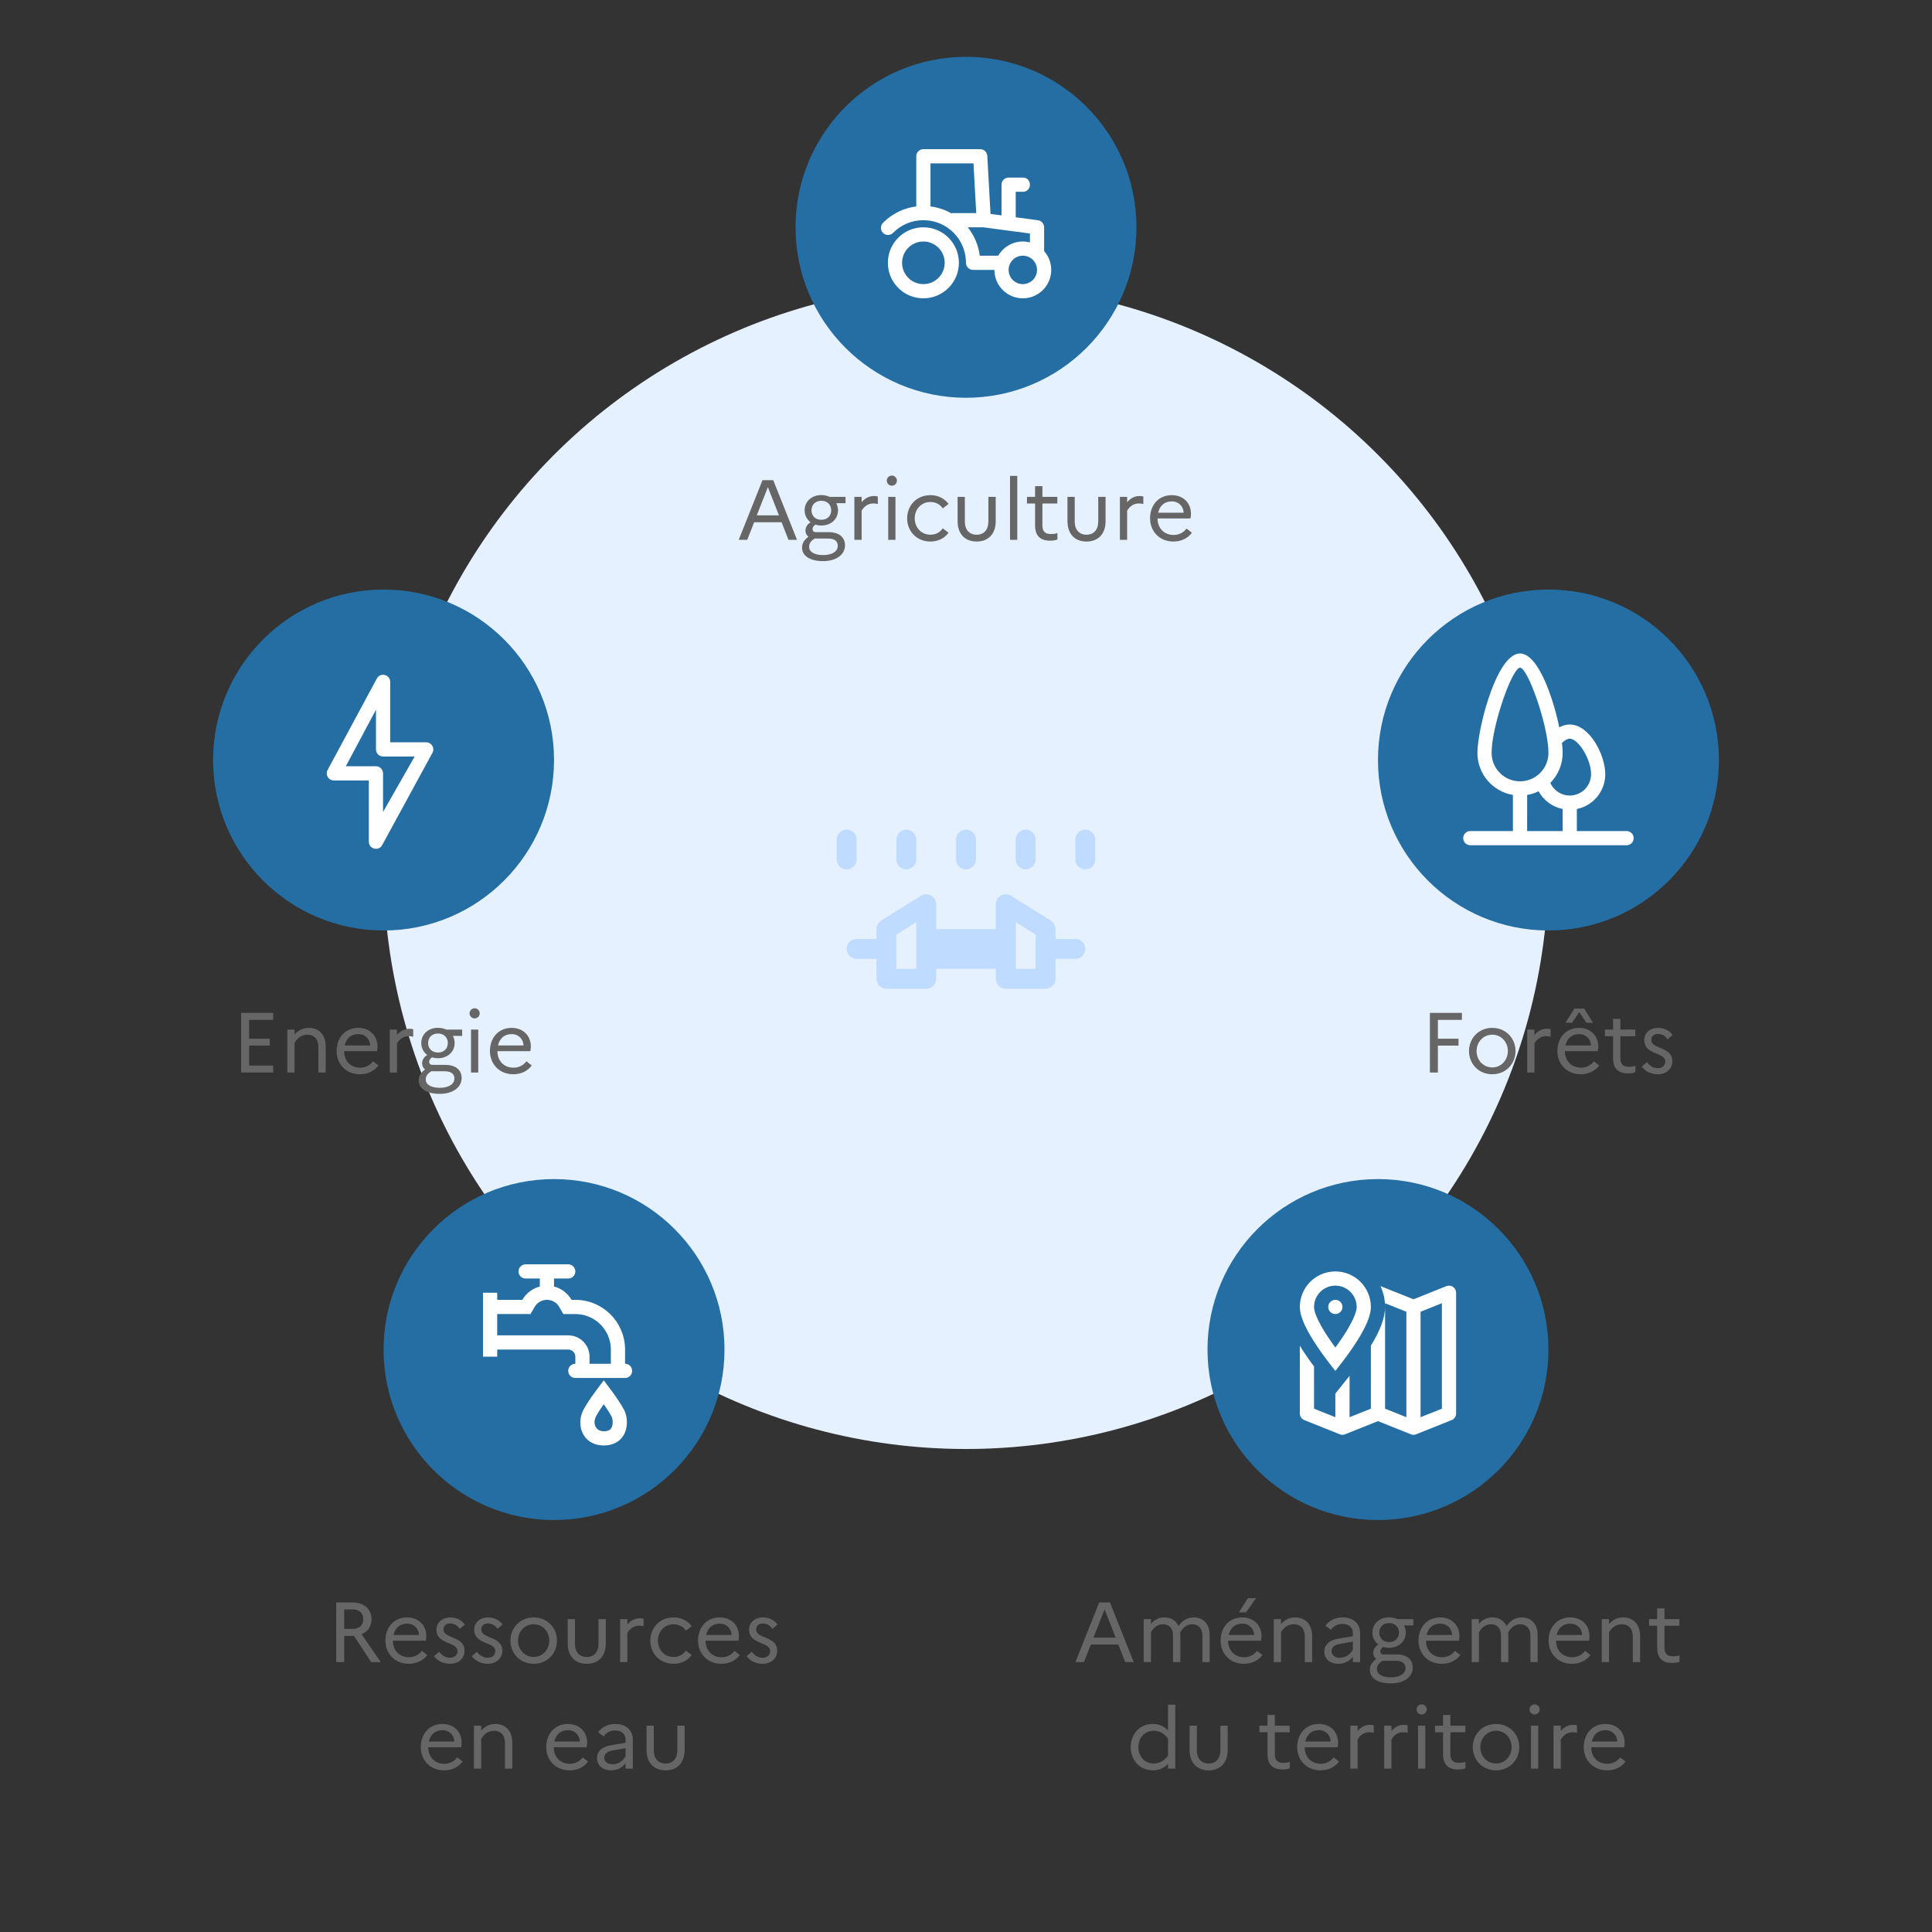
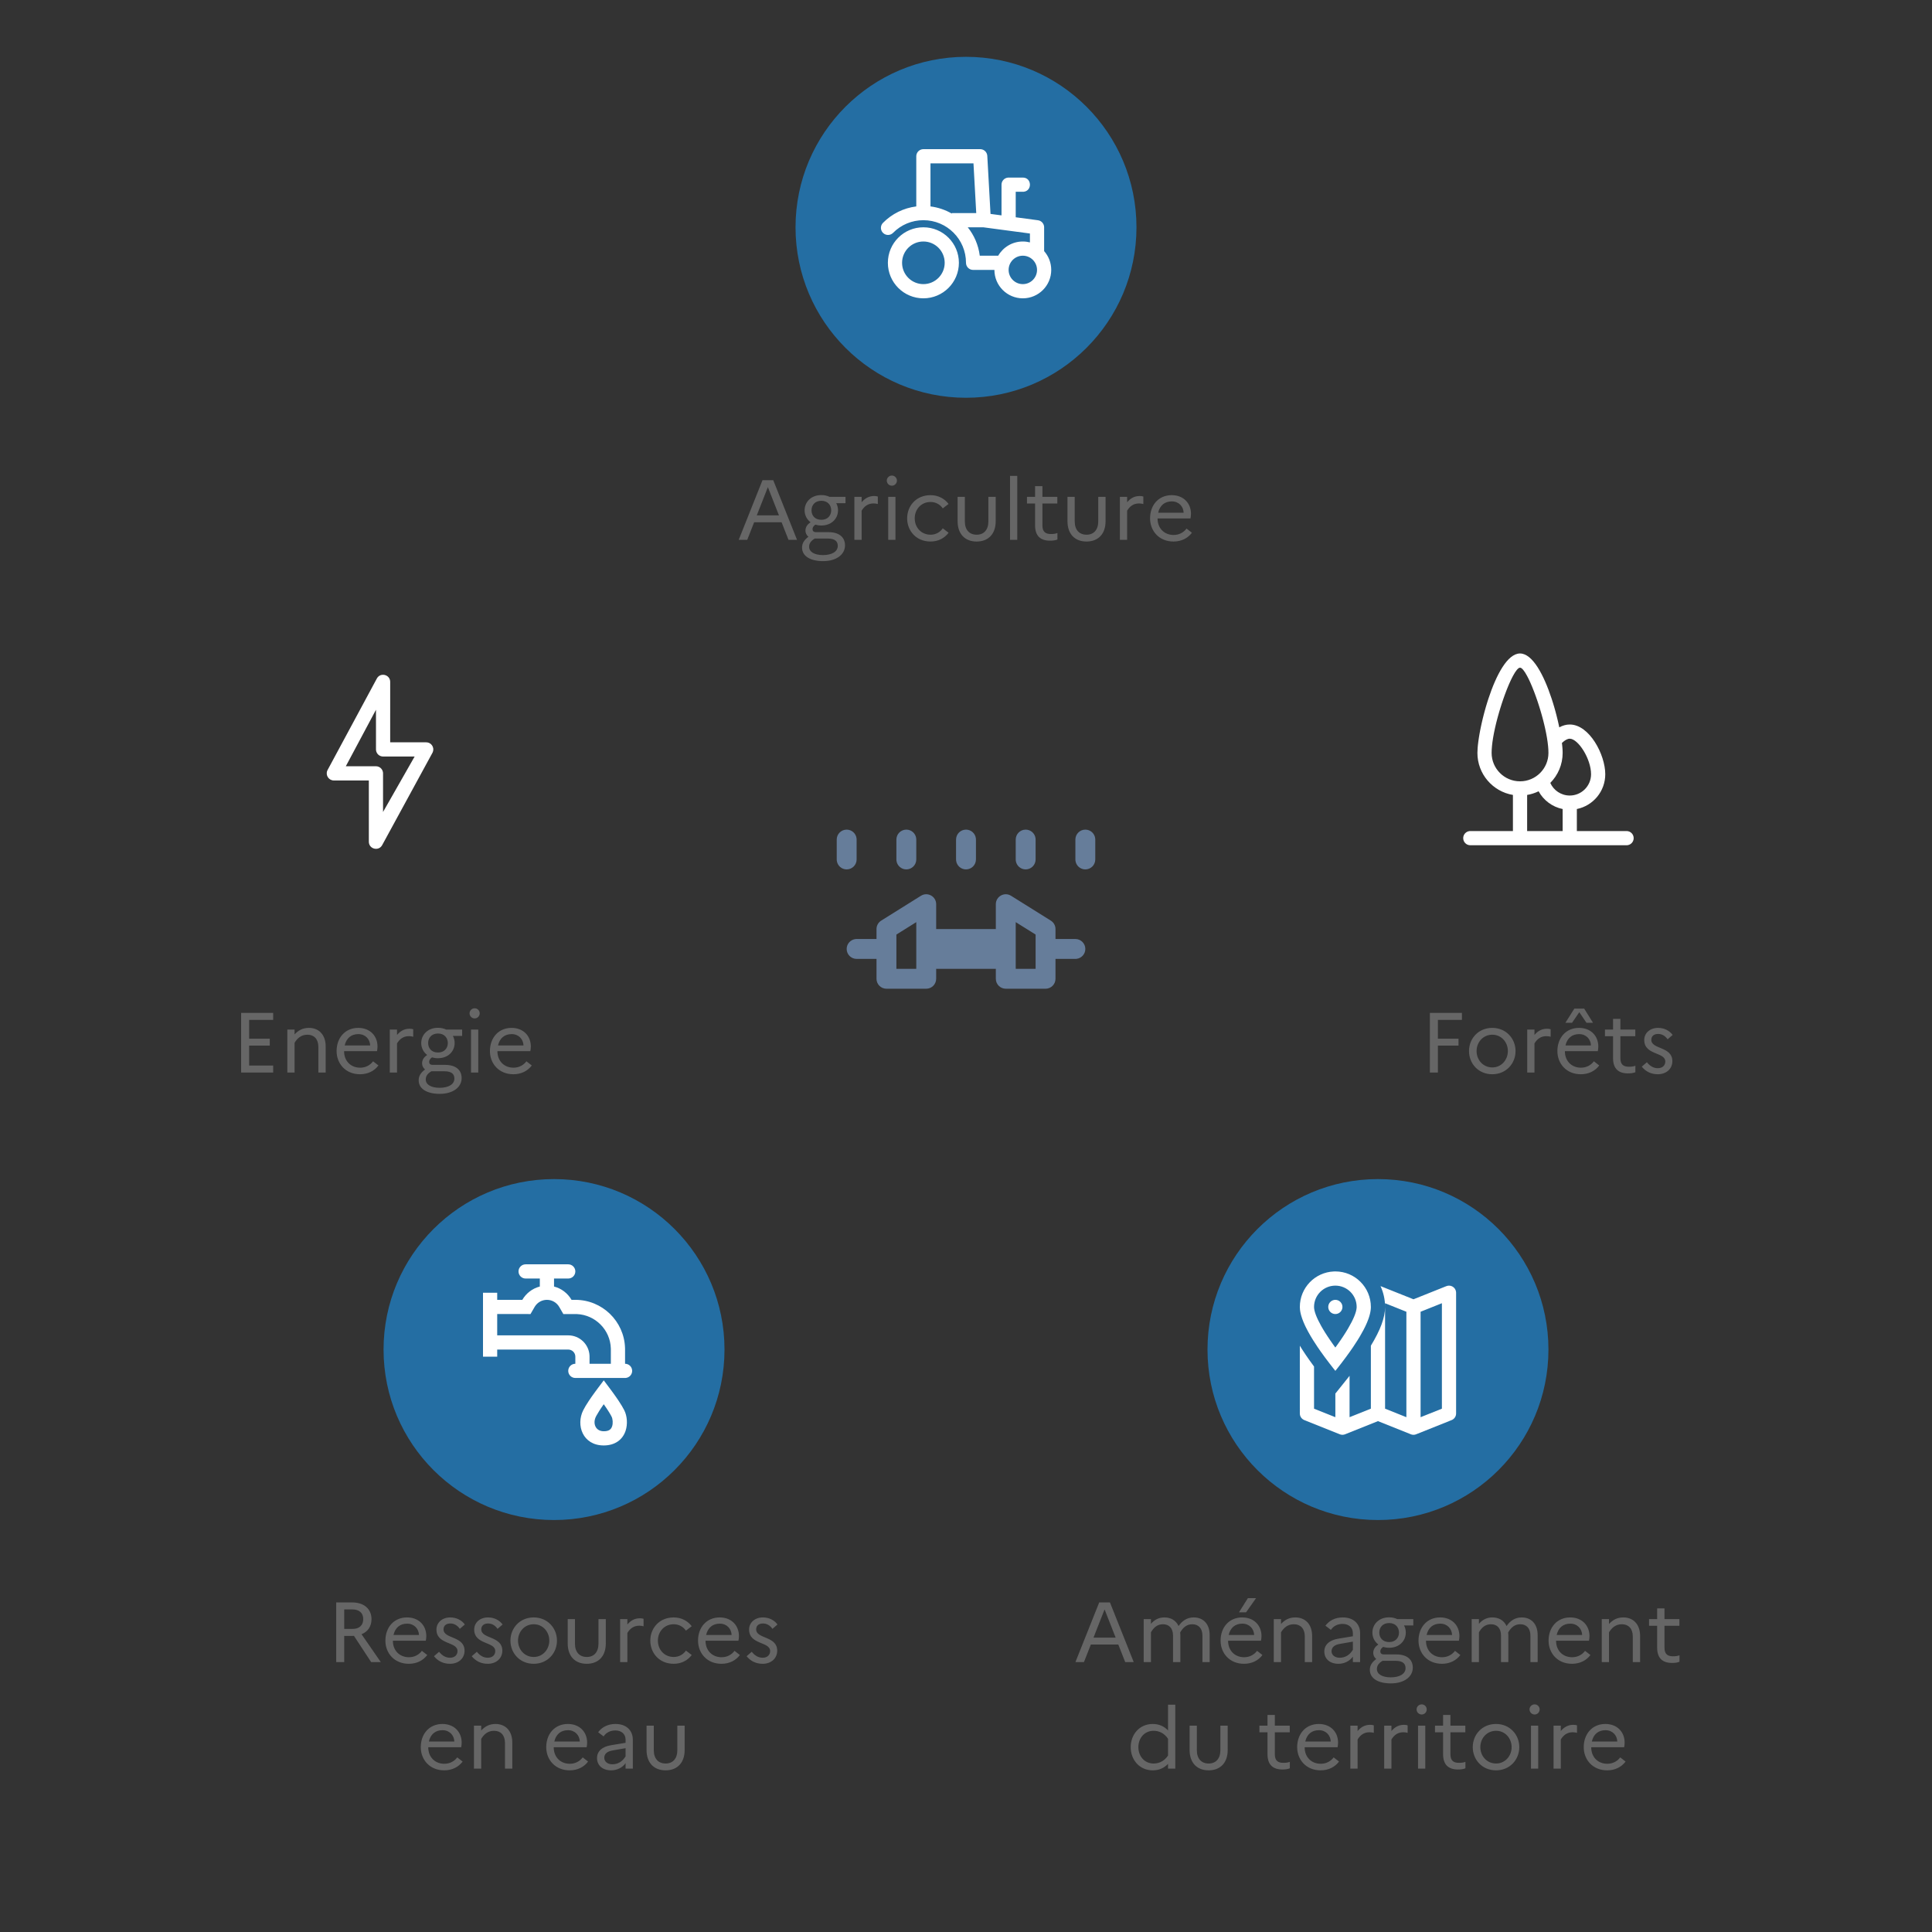
<svg xmlns="http://www.w3.org/2000/svg" width="272px" height="272px" viewBox="0 0 272 272" version="1.1">
  <rect x="0" y="0" width="272" height="272" fill="#333333" stroke="none" />
  <title>45A9B391-625A-40A5-89EC-F1D32D5D319A</title>
  <g id="TACCT-Page-publique" stroke="none" stroke-width="1" fill="none" fill-rule="evenodd">
    <g id="TACCT-Homepage2" transform="translate(-576, -2640)">
      <g id="schema_enjeux" transform="translate(576, 2640)">
        <rect id="Rectangle" x="0" y="0" width="272" height="272" />
-         <circle id="Oval" fill="#E6F1FF" cx="136" cy="122" r="82" />
        <g id="Icon/secheresse" opacity="0.504" transform="translate(117, 116)" fill="#99C5FF">
          <path d="M25.342,10.113 L30.942,13.613 C31.351,13.869 31.6,14.317 31.6,14.8 L31.6,16.2 L34.4,16.2 C35.173,16.2 35.8,16.827 35.8,17.6 C35.8,18.318 35.26,18.91 34.563,18.991 L34.4,19 L31.6,19 L31.6,21.8 C31.6,22.573 30.973,23.2 30.2,23.2 L24.6,23.2 C23.827,23.2 23.2,22.573 23.2,21.8 L23.2,20.4 L14.8,20.4 L14.8,21.8 C14.8,22.573 14.173,23.2 13.4,23.2 L13.4,23.2 L7.8,23.2 C7.027,23.2 6.4,22.573 6.4,21.8 L6.4,21.8 L6.4,19 L3.6,19 C2.827,19 2.2,18.373 2.2,17.6 C2.2,16.882 2.74,16.29 3.437,16.209 L3.6,16.2 L6.4,16.2 L6.4,14.8 C6.4,14.366 6.601,13.959 6.94,13.695 L7.058,13.613 L12.658,10.113 C13.59,9.53 14.8,10.2 14.8,11.3 L14.8,11.3 L14.8,14.8 L23.2,14.8 L23.2,11.3 C23.2,10.2 24.41,9.53 25.342,10.113 Z M12,13.824 L9.2,15.574 L9.2,20.4 L12,20.4 L12,13.824 Z M26,13.824 L26,20.4 L28.8,20.4 L28.8,15.574 L26,13.824 Z M2.2,0.8 C2.918,0.8 3.51,1.34 3.591,2.037 L3.6,2.2 L3.6,5 C3.6,5.773 2.973,6.4 2.2,6.4 C1.482,6.4 0.89,5.86 0.809,5.163 L0.8,5 L0.8,2.2 C0.8,1.427 1.427,0.8 2.2,0.8 Z M35.8,0.8 C36.518,0.8 37.11,1.34 37.191,2.037 L37.2,2.2 L37.2,5 C37.2,5.773 36.573,6.4 35.8,6.4 C35.082,6.4 34.49,5.86 34.409,5.163 L34.4,5 L34.4,2.2 C34.4,1.427 35.027,0.8 35.8,0.8 Z M19,0.8 C19.718,0.8 20.31,1.34 20.391,2.037 L20.4,2.2 L20.4,5 C20.4,5.773 19.773,6.4 19,6.4 C18.282,6.4 17.69,5.86 17.609,5.163 L17.6,5 L17.6,2.2 C17.6,1.427 18.227,0.8 19,0.8 Z M27.4,0.8 C28.118,0.8 28.71,1.34 28.791,2.037 L28.8,2.2 L28.8,5 C28.8,5.773 28.173,6.4 27.4,6.4 C26.682,6.4 26.09,5.86 26.009,5.163 L26,5 L26,2.2 C26,1.427 26.627,0.8 27.4,0.8 Z M10.6,0.8 C11.318,0.8 11.91,1.34 11.991,2.037 L12,2.2 L12,5 C12,5.773 11.373,6.4 10.6,6.4 C9.882,6.4 9.29,5.86 9.209,5.163 L9.2,5 L9.2,2.2 C9.2,1.427 9.827,0.8 10.6,0.8 Z" id="Combined-Shape" />
        </g>
        <path d="M105.202,76 L106.174,73.528 L110.038,73.528 L111.01,76 L112.21,76 L108.862,67.6 L107.35,67.6 L104.002,76 L105.202,76 Z M109.666,72.556 L106.546,72.556 L108.106,68.584 L109.666,72.556 Z M115.882,79 C117.742,79 118.966,78.076 118.966,76.78 C118.966,75.7 118.222,74.92 116.626,74.92 L114.898,74.92 C114.526,74.92 114.394,74.74 114.394,74.488 C114.394,74.26 114.538,74.044 114.79,73.864 C115.042,73.936 115.33,73.984 115.63,73.984 C117.082,73.984 117.982,73 117.982,71.848 C117.982,71.488 117.898,71.14 117.73,70.84 L119.038,70.84 L119.038,69.952 L116.794,69.952 C116.47,69.796 116.074,69.7 115.63,69.7 C114.19,69.7 113.278,70.684 113.278,71.848 C113.278,72.52 113.59,73.132 114.118,73.528 C113.65,73.828 113.398,74.224 113.398,74.704 C113.398,75.028 113.542,75.352 113.818,75.568 C113.23,76 112.918,76.48 112.918,77.092 C112.918,78.304 114.094,79 115.882,79 Z M115.642,73.18 C114.742,73.18 114.25,72.592 114.25,71.848 C114.25,71.104 114.742,70.504 115.642,70.504 C116.518,70.504 117.022,71.104 117.022,71.848 C117.022,72.58 116.518,73.18 115.642,73.18 Z M115.87,78.148 C114.67,78.148 113.914,77.704 113.914,76.972 C113.914,76.48 114.19,76.132 114.706,75.82 L116.542,75.82 C117.622,75.82 117.946,76.276 117.946,76.852 C117.946,77.644 117.142,78.148 115.87,78.148 Z M121.306,76 L121.306,71.896 C121.678,71.284 122.194,70.876 122.986,70.876 C123.226,70.876 123.406,70.912 123.586,70.96 L123.586,69.904 C123.442,69.856 123.262,69.832 123.07,69.832 C122.302,69.832 121.75,70.18 121.306,70.708 L121.306,69.952 L120.286,69.952 L120.286,76 L121.306,76 Z M125.566,68.38 C125.962,68.38 126.274,68.056 126.274,67.66 C126.274,67.276 125.962,66.952 125.566,66.952 C125.17,66.952 124.846,67.276 124.846,67.66 C124.846,68.056 125.17,68.38 125.566,68.38 Z M126.07,76 L126.07,69.952 L125.05,69.952 L125.05,76 L126.07,76 Z M131.002,76.24 C132.106,76.24 132.982,75.76 133.546,75.004 L132.73,74.38 C132.358,74.92 131.758,75.28 131.014,75.28 C129.706,75.28 128.782,74.272 128.782,72.976 C128.782,71.692 129.706,70.672 131.002,70.672 C131.746,70.672 132.358,71.032 132.73,71.572 L133.546,70.948 C132.982,70.204 132.094,69.712 131.002,69.712 C128.998,69.712 127.714,71.212 127.714,72.976 C127.714,74.74 128.998,76.24 131.002,76.24 Z M137.494,76.24 C139.138,76.24 140.182,75.184 140.182,73.372 L140.182,69.952 L139.15,69.952 L139.15,73.408 C139.15,74.596 138.514,75.28 137.506,75.28 C136.474,75.28 135.838,74.596 135.838,73.408 L135.838,69.952 L134.818,69.952 L134.818,73.372 C134.818,75.184 135.862,76.24 137.494,76.24 Z M143.218,76 L143.218,67 L142.198,67 L142.198,76 L143.218,76 Z M147.826,76.12 C148.258,76.12 148.582,76.072 148.87,75.952 L148.87,75.04 C148.642,75.136 148.366,75.184 147.97,75.184 C147.238,75.184 146.758,74.92 146.758,73.972 L146.758,70.888 L148.858,70.888 L148.858,69.952 L146.758,69.952 L146.758,68.44 L145.726,68.44 L145.726,69.952 L144.586,69.952 L144.586,70.888 L145.726,70.888 L145.726,73.972 C145.726,75.448 146.482,76.12 147.826,76.12 Z M152.962,76.24 C154.606,76.24 155.65,75.184 155.65,73.372 L155.65,69.952 L154.618,69.952 L154.618,73.408 C154.618,74.596 153.982,75.28 152.974,75.28 C151.942,75.28 151.306,74.596 151.306,73.408 L151.306,69.952 L150.286,69.952 L150.286,73.372 C150.286,75.184 151.33,76.24 152.962,76.24 Z M158.686,76 L158.686,71.896 C159.058,71.284 159.574,70.876 160.366,70.876 C160.606,70.876 160.786,70.912 160.966,70.96 L160.966,69.904 C160.822,69.856 160.642,69.832 160.45,69.832 C159.682,69.832 159.13,70.18 158.686,70.708 L158.686,69.952 L157.666,69.952 L157.666,76 L158.686,76 Z M165.214,76.24 C166.342,76.24 167.242,75.76 167.806,75.004 L167.05,74.416 C166.654,74.956 166.006,75.316 165.238,75.316 C163.882,75.316 162.97,74.344 162.97,73.012 L162.97,72.988 L167.602,72.988 C167.638,72.82 167.674,72.58 167.674,72.34 C167.674,70.828 166.606,69.712 164.962,69.712 C163.09,69.712 161.914,71.14 161.914,72.976 C161.914,74.74 163.174,76.24 165.214,76.24 Z M166.642,72.184 L163.054,72.184 C163.294,71.14 163.99,70.588 164.974,70.588 C165.97,70.588 166.606,71.308 166.642,72.184 Z" id="Agriculture" fill="#666666" fill-rule="nonzero" />
        <path d="M152.606,234 L153.578,231.528 L157.442,231.528 L158.414,234 L159.614,234 L156.266,225.6 L154.754,225.6 L151.406,234 L152.606,234 Z M157.07,230.556 L153.95,230.556 L155.51,226.584 L157.07,230.556 Z M162.038,234 L162.038,229.812 C162.386,229.188 162.902,228.672 163.73,228.672 C164.606,228.672 165.146,229.248 165.146,230.256 L165.146,234 L166.178,234 L166.178,230.22 C166.178,230.088 166.166,229.956 166.154,229.824 C166.562,229.116 167.09,228.672 167.858,228.672 C168.722,228.672 169.286,229.248 169.286,230.256 L169.286,234 L170.306,234 L170.306,230.22 C170.306,228.576 169.358,227.712 168.062,227.712 C167.066,227.712 166.406,228.24 165.926,228.924 C165.554,228.12 164.822,227.712 163.934,227.712 C163.094,227.712 162.494,228.084 162.038,228.612 L162.038,227.952 L161.018,227.952 L161.018,234 L162.038,234 Z M175.43,226.992 L176.834,225 L175.682,225 L174.434,226.992 L175.43,226.992 Z M175.142,234.24 C176.27,234.24 177.17,233.76 177.734,233.004 L176.978,232.416 C176.582,232.956 175.934,233.316 175.166,233.316 C173.81,233.316 172.898,232.344 172.898,231.012 L172.898,230.988 L177.53,230.988 C177.566,230.82 177.602,230.58 177.602,230.34 C177.602,228.828 176.534,227.712 174.89,227.712 C173.018,227.712 171.842,229.14 171.842,230.976 C171.842,232.74 173.102,234.24 175.142,234.24 Z M176.57,230.184 L172.982,230.184 C173.222,229.14 173.918,228.588 174.902,228.588 C175.898,228.588 176.534,229.308 176.57,230.184 Z M180.35,234 L180.35,229.812 C180.734,229.176 181.286,228.672 182.162,228.672 C183.098,228.672 183.698,229.296 183.698,230.376 L183.698,234 L184.73,234 L184.73,230.34 C184.73,228.624 183.722,227.712 182.366,227.712 C181.466,227.712 180.842,228.096 180.35,228.636 L180.35,227.952 L179.33,227.952 L179.33,234 L180.35,234 Z M188.438,234.24 C189.254,234.24 190.01,233.868 190.466,233.232 L190.466,234 L191.486,234 L191.486,229.944 C191.486,228.612 190.574,227.712 189.038,227.712 C187.982,227.712 187.13,228.156 186.602,228.876 L187.37,229.464 C187.718,228.936 188.306,228.624 189.014,228.624 C189.866,228.624 190.466,229.104 190.466,229.944 L190.466,230.364 L188.438,230.7 C187.142,230.904 186.446,231.576 186.446,232.512 C186.446,233.568 187.25,234.24 188.438,234.24 Z M188.606,233.388 C187.91,233.388 187.466,232.992 187.466,232.476 C187.466,231.948 187.838,231.564 188.678,231.432 L190.466,231.12 L190.466,232.272 C190.046,232.968 189.41,233.388 188.606,233.388 Z M195.818,237 C197.678,237 198.902,236.076 198.902,234.78 C198.902,233.7 198.158,232.92 196.562,232.92 L194.834,232.92 C194.462,232.92 194.33,232.74 194.33,232.488 C194.33,232.26 194.474,232.044 194.726,231.864 C194.978,231.936 195.266,231.984 195.566,231.984 C197.018,231.984 197.918,231 197.918,229.848 C197.918,229.488 197.834,229.14 197.666,228.84 L198.974,228.84 L198.974,227.952 L196.73,227.952 C196.406,227.796 196.01,227.7 195.566,227.7 C194.126,227.7 193.214,228.684 193.214,229.848 C193.214,230.52 193.526,231.132 194.054,231.528 C193.586,231.828 193.334,232.224 193.334,232.704 C193.334,233.028 193.478,233.352 193.754,233.568 C193.166,234 192.854,234.48 192.854,235.092 C192.854,236.304 194.03,237 195.818,237 Z M195.578,231.18 C194.678,231.18 194.186,230.592 194.186,229.848 C194.186,229.104 194.678,228.504 195.578,228.504 C196.454,228.504 196.958,229.104 196.958,229.848 C196.958,230.58 196.454,231.18 195.578,231.18 Z M195.806,236.148 C194.606,236.148 193.85,235.704 193.85,234.972 C193.85,234.48 194.126,234.132 194.642,233.82 L196.478,233.82 C197.558,233.82 197.882,234.276 197.882,234.852 C197.882,235.644 197.078,236.148 195.806,236.148 Z M203.006,234.24 C204.134,234.24 205.034,233.76 205.598,233.004 L204.842,232.416 C204.446,232.956 203.798,233.316 203.03,233.316 C201.674,233.316 200.762,232.344 200.762,231.012 L200.762,230.988 L205.394,230.988 C205.43,230.82 205.466,230.58 205.466,230.34 C205.466,228.828 204.398,227.712 202.754,227.712 C200.882,227.712 199.706,229.14 199.706,230.976 C199.706,232.74 200.966,234.24 203.006,234.24 Z M204.434,230.184 L200.846,230.184 C201.086,229.14 201.782,228.588 202.766,228.588 C203.762,228.588 204.398,229.308 204.434,230.184 Z M208.214,234 L208.214,229.812 C208.562,229.188 209.078,228.672 209.906,228.672 C210.782,228.672 211.322,229.248 211.322,230.256 L211.322,234 L212.354,234 L212.354,230.22 C212.354,230.088 212.342,229.956 212.33,229.824 C212.738,229.116 213.266,228.672 214.034,228.672 C214.898,228.672 215.462,229.248 215.462,230.256 L215.462,234 L216.482,234 L216.482,230.22 C216.482,228.576 215.534,227.712 214.238,227.712 C213.242,227.712 212.582,228.24 212.102,228.924 C211.73,228.12 210.998,227.712 210.11,227.712 C209.27,227.712 208.67,228.084 208.214,228.612 L208.214,227.952 L207.194,227.952 L207.194,234 L208.214,234 Z M221.318,234.24 C222.446,234.24 223.346,233.76 223.91,233.004 L223.154,232.416 C222.758,232.956 222.11,233.316 221.342,233.316 C219.986,233.316 219.074,232.344 219.074,231.012 L219.074,230.988 L223.706,230.988 C223.742,230.82 223.778,230.58 223.778,230.34 C223.778,228.828 222.71,227.712 221.066,227.712 C219.194,227.712 218.018,229.14 218.018,230.976 C218.018,232.74 219.278,234.24 221.318,234.24 Z M222.746,230.184 L219.158,230.184 C219.398,229.14 220.094,228.588 221.078,228.588 C222.074,228.588 222.71,229.308 222.746,230.184 Z M226.526,234 L226.526,229.812 C226.91,229.176 227.462,228.672 228.338,228.672 C229.274,228.672 229.874,229.296 229.874,230.376 L229.874,234 L230.906,234 L230.906,230.34 C230.906,228.624 229.898,227.712 228.542,227.712 C227.642,227.712 227.018,228.096 226.526,228.636 L226.526,227.952 L225.506,227.952 L225.506,234 L226.526,234 Z M235.406,234.12 C235.838,234.12 236.162,234.072 236.45,233.952 L236.45,233.04 C236.222,233.136 235.946,233.184 235.55,233.184 C234.818,233.184 234.338,232.92 234.338,231.972 L234.338,228.888 L236.438,228.888 L236.438,227.952 L234.338,227.952 L234.338,226.44 L233.306,226.44 L233.306,227.952 L232.166,227.952 L232.166,228.888 L233.306,228.888 L233.306,231.972 C233.306,233.448 234.062,234.12 235.406,234.12 Z M162.296,249.24 C163.172,249.24 163.892,248.916 164.444,248.328 L164.444,249 L165.464,249 L165.464,240 L164.444,240 L164.444,243.624 C163.892,243.036 163.172,242.712 162.296,242.712 C160.4,242.712 159.188,244.212 159.188,245.976 C159.188,247.74 160.4,249.24 162.296,249.24 Z M162.416,248.28 C161.132,248.28 160.268,247.26 160.268,245.976 C160.268,244.692 161.132,243.672 162.416,243.672 C163.244,243.672 163.964,244.068 164.444,244.8 L164.444,247.152 C163.976,247.872 163.256,248.28 162.416,248.28 Z M170.156,249.24 C171.8,249.24 172.844,248.184 172.844,246.372 L172.844,242.952 L171.812,242.952 L171.812,246.408 C171.812,247.596 171.176,248.28 170.168,248.28 C169.136,248.28 168.5,247.596 168.5,246.408 L168.5,242.952 L167.48,242.952 L167.48,246.372 C167.48,248.184 168.524,249.24 170.156,249.24 Z M180.548,249.12 C180.98,249.12 181.304,249.072 181.592,248.952 L181.592,248.04 C181.364,248.136 181.088,248.184 180.692,248.184 C179.96,248.184 179.48,247.92 179.48,246.972 L179.48,243.888 L181.58,243.888 L181.58,242.952 L179.48,242.952 L179.48,241.44 L178.448,241.44 L178.448,242.952 L177.308,242.952 L177.308,243.888 L178.448,243.888 L178.448,246.972 C178.448,248.448 179.204,249.12 180.548,249.12 Z M185.924,249.24 C187.052,249.24 187.952,248.76 188.516,248.004 L187.76,247.416 C187.364,247.956 186.716,248.316 185.948,248.316 C184.592,248.316 183.68,247.344 183.68,246.012 L183.68,245.988 L188.312,245.988 C188.348,245.82 188.384,245.58 188.384,245.34 C188.384,243.828 187.316,242.712 185.672,242.712 C183.8,242.712 182.624,244.14 182.624,245.976 C182.624,247.74 183.884,249.24 185.924,249.24 Z M187.352,245.184 L183.764,245.184 C184.004,244.14 184.7,243.588 185.684,243.588 C186.68,243.588 187.316,244.308 187.352,245.184 Z M191.132,249 L191.132,244.896 C191.504,244.284 192.02,243.876 192.812,243.876 C193.052,243.876 193.232,243.912 193.412,243.96 L193.412,242.904 C193.268,242.856 193.088,242.832 192.896,242.832 C192.128,242.832 191.576,243.18 191.132,243.708 L191.132,242.952 L190.112,242.952 L190.112,249 L191.132,249 Z M195.896,249 L195.896,244.896 C196.268,244.284 196.784,243.876 197.576,243.876 C197.816,243.876 197.996,243.912 198.176,243.96 L198.176,242.904 C198.032,242.856 197.852,242.832 197.66,242.832 C196.892,242.832 196.34,243.18 195.896,243.708 L195.896,242.952 L194.876,242.952 L194.876,249 L195.896,249 Z M200.156,241.38 C200.552,241.38 200.864,241.056 200.864,240.66 C200.864,240.276 200.552,239.952 200.156,239.952 C199.76,239.952 199.436,240.276 199.436,240.66 C199.436,241.056 199.76,241.38 200.156,241.38 Z M200.66,249 L200.66,242.952 L199.64,242.952 L199.64,249 L200.66,249 Z M205.268,249.12 C205.7,249.12 206.024,249.072 206.312,248.952 L206.312,248.04 C206.084,248.136 205.808,248.184 205.412,248.184 C204.68,248.184 204.2,247.92 204.2,246.972 L204.2,243.888 L206.3,243.888 L206.3,242.952 L204.2,242.952 L204.2,241.44 L203.168,241.44 L203.168,242.952 L202.028,242.952 L202.028,243.888 L203.168,243.888 L203.168,246.972 C203.168,248.448 203.924,249.12 205.268,249.12 Z M210.62,249.24 C212.564,249.24 213.896,247.74 213.896,245.976 C213.896,244.212 212.564,242.712 210.62,242.712 C208.664,242.712 207.344,244.212 207.344,245.976 C207.344,247.74 208.664,249.24 210.62,249.24 Z M210.632,248.28 C209.336,248.28 208.412,247.236 208.412,245.976 C208.412,244.716 209.336,243.672 210.632,243.672 C211.892,243.672 212.816,244.716 212.816,245.976 C212.816,247.224 211.892,248.28 210.632,248.28 Z M216.056,241.38 C216.452,241.38 216.764,241.056 216.764,240.66 C216.764,240.276 216.452,239.952 216.056,239.952 C215.66,239.952 215.336,240.276 215.336,240.66 C215.336,241.056 215.66,241.38 216.056,241.38 Z M216.56,249 L216.56,242.952 L215.54,242.952 L215.54,249 L216.56,249 Z M219.74,249 L219.74,244.896 C220.112,244.284 220.628,243.876 221.42,243.876 C221.66,243.876 221.84,243.912 222.02,243.96 L222.02,242.904 C221.876,242.856 221.696,242.832 221.504,242.832 C220.736,242.832 220.184,243.18 219.74,243.708 L219.74,242.952 L218.72,242.952 L218.72,249 L219.74,249 Z M226.268,249.24 C227.396,249.24 228.296,248.76 228.86,248.004 L228.104,247.416 C227.708,247.956 227.06,248.316 226.292,248.316 C224.936,248.316 224.024,247.344 224.024,246.012 L224.024,245.988 L228.656,245.988 C228.692,245.82 228.728,245.58 228.728,245.34 C228.728,243.828 227.66,242.712 226.016,242.712 C224.144,242.712 222.968,244.14 222.968,245.976 C222.968,247.74 224.228,249.24 226.268,249.24 Z M227.696,245.184 L224.108,245.184 C224.348,244.14 225.044,243.588 226.028,243.588 C227.024,243.588 227.66,244.308 227.696,245.184 Z" id="Aménagementduterritoire" fill="#666666" fill-rule="nonzero" />
        <path d="M38.46,151 L38.46,150.016 L35.076,150.016 L35.076,147.208 L37.98,147.208 L37.98,146.236 L35.076,146.236 L35.076,143.584 L38.46,143.584 L38.46,142.6 L33.948,142.6 L33.948,151 L38.46,151 Z M41.472,151 L41.472,146.812 C41.856,146.176 42.408,145.672 43.284,145.672 C44.22,145.672 44.82,146.296 44.82,147.376 L44.82,151 L45.852,151 L45.852,147.34 C45.852,145.624 44.844,144.712 43.488,144.712 C42.588,144.712 41.964,145.096 41.472,145.636 L41.472,144.952 L40.452,144.952 L40.452,151 L41.472,151 Z M50.688,151.24 C51.816,151.24 52.716,150.76 53.28,150.004 L52.524,149.416 C52.128,149.956 51.48,150.316 50.712,150.316 C49.356,150.316 48.444,149.344 48.444,148.012 L48.444,147.988 L53.076,147.988 C53.112,147.82 53.148,147.58 53.148,147.34 C53.148,145.828 52.08,144.712 50.436,144.712 C48.564,144.712 47.388,146.14 47.388,147.976 C47.388,149.74 48.648,151.24 50.688,151.24 Z M52.116,147.184 L48.528,147.184 C48.768,146.14 49.464,145.588 50.448,145.588 C51.444,145.588 52.08,146.308 52.116,147.184 Z M55.896,151 L55.896,146.896 C56.268,146.284 56.784,145.876 57.576,145.876 C57.816,145.876 57.996,145.912 58.176,145.96 L58.176,144.904 C58.032,144.856 57.852,144.832 57.66,144.832 C56.892,144.832 56.34,145.18 55.896,145.708 L55.896,144.952 L54.876,144.952 L54.876,151 L55.896,151 Z M61.908,154 C63.768,154 64.992,153.076 64.992,151.78 C64.992,150.7 64.248,149.92 62.652,149.92 L60.924,149.92 C60.552,149.92 60.42,149.74 60.42,149.488 C60.42,149.26 60.564,149.044 60.816,148.864 C61.068,148.936 61.356,148.984 61.656,148.984 C63.108,148.984 64.008,148 64.008,146.848 C64.008,146.488 63.924,146.14 63.756,145.84 L65.064,145.84 L65.064,144.952 L62.82,144.952 C62.496,144.796 62.1,144.7 61.656,144.7 C60.216,144.7 59.304,145.684 59.304,146.848 C59.304,147.52 59.616,148.132 60.144,148.528 C59.676,148.828 59.424,149.224 59.424,149.704 C59.424,150.028 59.568,150.352 59.844,150.568 C59.256,151 58.944,151.48 58.944,152.092 C58.944,153.304 60.12,154 61.908,154 Z M61.668,148.18 C60.768,148.18 60.276,147.592 60.276,146.848 C60.276,146.104 60.768,145.504 61.668,145.504 C62.544,145.504 63.048,146.104 63.048,146.848 C63.048,147.58 62.544,148.18 61.668,148.18 Z M61.896,153.148 C60.696,153.148 59.94,152.704 59.94,151.972 C59.94,151.48 60.216,151.132 60.732,150.82 L62.568,150.82 C63.648,150.82 63.972,151.276 63.972,151.852 C63.972,152.644 63.168,153.148 61.896,153.148 Z M66.828,143.38 C67.224,143.38 67.536,143.056 67.536,142.66 C67.536,142.276 67.224,141.952 66.828,141.952 C66.432,141.952 66.108,142.276 66.108,142.66 C66.108,143.056 66.432,143.38 66.828,143.38 Z M67.332,151 L67.332,144.952 L66.312,144.952 L66.312,151 L67.332,151 Z M72.276,151.24 C73.404,151.24 74.304,150.76 74.868,150.004 L74.112,149.416 C73.716,149.956 73.068,150.316 72.3,150.316 C70.944,150.316 70.032,149.344 70.032,148.012 L70.032,147.988 L74.664,147.988 C74.7,147.82 74.736,147.58 74.736,147.34 C74.736,145.828 73.668,144.712 72.024,144.712 C70.152,144.712 68.976,146.14 68.976,147.976 C68.976,149.74 70.236,151.24 72.276,151.24 Z M73.704,147.184 L70.116,147.184 C70.356,146.14 71.052,145.588 72.036,145.588 C73.032,145.588 73.668,146.308 73.704,147.184 Z" id="Energie" fill="#666666" fill-rule="nonzero" />
        <path d="M202.436,151 L202.436,147.208 L205.34,147.208 L205.34,146.236 L202.436,146.236 L202.436,143.584 L205.82,143.584 L205.82,142.6 L201.308,142.6 L201.308,151 L202.436,151 Z M210.092,151.24 C212.036,151.24 213.368,149.74 213.368,147.976 C213.368,146.212 212.036,144.712 210.092,144.712 C208.136,144.712 206.816,146.212 206.816,147.976 C206.816,149.74 208.136,151.24 210.092,151.24 Z M210.104,150.28 C208.808,150.28 207.884,149.236 207.884,147.976 C207.884,146.716 208.808,145.672 210.104,145.672 C211.364,145.672 212.288,146.716 212.288,147.976 C212.288,149.224 211.364,150.28 210.104,150.28 Z M216.032,151 L216.032,146.896 C216.404,146.284 216.92,145.876 217.712,145.876 C217.952,145.876 218.132,145.912 218.312,145.96 L218.312,144.904 C218.168,144.856 217.988,144.832 217.796,144.832 C217.028,144.832 216.476,145.18 216.032,145.708 L216.032,144.952 L215.012,144.952 L215.012,151 L216.032,151 Z M221.324,143.992 L222.344,142.504 L223.352,143.992 L224.276,143.992 L223.028,142 L221.648,142 L220.388,143.992 L221.324,143.992 Z M222.56,151.24 C223.688,151.24 224.588,150.76 225.152,150.004 L224.396,149.416 C224,149.956 223.352,150.316 222.584,150.316 C221.228,150.316 220.316,149.344 220.316,148.012 L220.316,147.988 L224.948,147.988 C224.984,147.82 225.02,147.58 225.02,147.34 C225.02,145.828 223.952,144.712 222.308,144.712 C220.436,144.712 219.26,146.14 219.26,147.976 C219.26,149.74 220.52,151.24 222.56,151.24 Z M223.988,147.184 L220.4,147.184 C220.64,146.14 221.336,145.588 222.32,145.588 C223.316,145.588 223.952,146.308 223.988,147.184 Z M229.196,151.12 C229.628,151.12 229.952,151.072 230.24,150.952 L230.24,150.04 C230.012,150.136 229.736,150.184 229.34,150.184 C228.608,150.184 228.128,149.92 228.128,148.972 L228.128,145.888 L230.228,145.888 L230.228,144.952 L228.128,144.952 L228.128,143.44 L227.096,143.44 L227.096,144.952 L225.956,144.952 L225.956,145.888 L227.096,145.888 L227.096,148.972 C227.096,150.448 227.852,151.12 229.196,151.12 Z M233.408,151.24 C234.536,151.24 235.436,150.532 235.448,149.404 C235.448,147.292 232.484,147.772 232.484,146.392 C232.484,145.9 232.82,145.564 233.444,145.564 C233.996,145.564 234.44,145.84 234.776,146.32 L235.484,145.708 C235.064,145.12 234.32,144.712 233.432,144.712 C232.292,144.712 231.488,145.444 231.488,146.416 C231.488,148.588 234.452,148.084 234.452,149.452 C234.452,149.98 234.068,150.388 233.396,150.388 C232.784,150.388 232.28,150.076 231.86,149.548 L231.14,150.172 C231.692,150.856 232.448,151.24 233.408,151.24 Z" id="Forêts" fill="#666666" fill-rule="nonzero" />
        <g id="Group-11-Copy" transform="translate(30, 83)">
-           <circle id="Oval" fill="#246EA3" cx="24" cy="24" r="24" />
          <g id="Icon/elevation" transform="translate(16, 12)" fill="#FFFFFF">
            <path d="M0.123,13.4 L0.075,13.501 C-0.191,14.146 0.28,14.879 1.001,14.879 L5.927,14.879 L5.928,23.502 C5.928,24.554 7.344,24.892 7.82,23.954 L14.897,10.96 L14.943,10.854 C15.182,10.214 14.711,9.508 14.005,9.508 L8.933,9.508 L8.934,1.002 C8.934,-0.034 7.552,-0.387 7.056,0.523 L0.123,13.4 Z M6.933,4.924 L6.934,10.508 L6.94,10.625 C6.998,11.122 7.421,11.508 7.934,11.508 L12.376,11.508 L7.927,19.316 L7.928,13.879 L7.921,13.762 C7.863,13.265 7.441,12.879 6.928,12.879 L2.686,12.879 L6.933,4.924 Z" id="Combined-Shape" />
          </g>
        </g>
        <path d="M48.462,234 L48.462,230.316 L49.566,230.316 C49.65,230.316 49.746,230.316 49.83,230.304 L52.254,234 L53.61,234 L50.898,230.076 C51.786,229.728 52.302,228.972 52.302,227.964 C52.302,226.524 51.258,225.6 49.566,225.6 L47.334,225.6 L47.334,234 L48.462,234 Z M49.614,229.332 L48.462,229.332 L48.462,226.584 L49.614,226.584 C50.574,226.584 51.138,227.088 51.138,227.94 C51.138,228.84 50.574,229.332 49.614,229.332 Z M57.558,234.24 C58.686,234.24 59.586,233.76 60.15,233.004 L59.394,232.416 C58.998,232.956 58.35,233.316 57.582,233.316 C56.226,233.316 55.314,232.344 55.314,231.012 L55.314,230.988 L59.946,230.988 C59.982,230.82 60.018,230.58 60.018,230.34 C60.018,228.828 58.95,227.712 57.306,227.712 C55.434,227.712 54.258,229.14 54.258,230.976 C54.258,232.74 55.518,234.24 57.558,234.24 Z M58.986,230.184 L55.398,230.184 C55.638,229.14 56.334,228.588 57.318,228.588 C58.314,228.588 58.95,229.308 58.986,230.184 Z M63.366,234.24 C64.494,234.24 65.394,233.532 65.406,232.404 C65.406,230.292 62.442,230.772 62.442,229.392 C62.442,228.9 62.778,228.564 63.402,228.564 C63.954,228.564 64.398,228.84 64.734,229.32 L65.442,228.708 C65.022,228.12 64.278,227.712 63.39,227.712 C62.25,227.712 61.446,228.444 61.446,229.416 C61.446,231.588 64.41,231.084 64.41,232.452 C64.41,232.98 64.026,233.388 63.354,233.388 C62.742,233.388 62.238,233.076 61.818,232.548 L61.098,233.172 C61.65,233.856 62.406,234.24 63.366,234.24 Z M68.682,234.24 C69.81,234.24 70.71,233.532 70.722,232.404 C70.722,230.292 67.758,230.772 67.758,229.392 C67.758,228.9 68.094,228.564 68.718,228.564 C69.27,228.564 69.714,228.84 70.05,229.32 L70.758,228.708 C70.338,228.12 69.594,227.712 68.706,227.712 C67.566,227.712 66.762,228.444 66.762,229.416 C66.762,231.588 69.726,231.084 69.726,232.452 C69.726,232.98 69.342,233.388 68.67,233.388 C68.058,233.388 67.554,233.076 67.134,232.548 L66.414,233.172 C66.966,233.856 67.722,234.24 68.682,234.24 Z M75.138,234.24 C77.082,234.24 78.414,232.74 78.414,230.976 C78.414,229.212 77.082,227.712 75.138,227.712 C73.182,227.712 71.862,229.212 71.862,230.976 C71.862,232.74 73.182,234.24 75.138,234.24 Z M75.15,233.28 C73.854,233.28 72.93,232.236 72.93,230.976 C72.93,229.716 73.854,228.672 75.15,228.672 C76.41,228.672 77.334,229.716 77.334,230.976 C77.334,232.224 76.41,233.28 75.15,233.28 Z M82.602,234.24 C84.246,234.24 85.29,233.184 85.29,231.372 L85.29,227.952 L84.258,227.952 L84.258,231.408 C84.258,232.596 83.622,233.28 82.614,233.28 C81.582,233.28 80.946,232.596 80.946,231.408 L80.946,227.952 L79.926,227.952 L79.926,231.372 C79.926,233.184 80.97,234.24 82.602,234.24 Z M88.326,234 L88.326,229.896 C88.698,229.284 89.214,228.876 90.006,228.876 C90.246,228.876 90.426,228.912 90.606,228.96 L90.606,227.904 C90.462,227.856 90.282,227.832 90.09,227.832 C89.322,227.832 88.77,228.18 88.326,228.708 L88.326,227.952 L87.306,227.952 L87.306,234 L88.326,234 Z M94.842,234.24 C95.946,234.24 96.822,233.76 97.386,233.004 L96.57,232.38 C96.198,232.92 95.598,233.28 94.854,233.28 C93.546,233.28 92.622,232.272 92.622,230.976 C92.622,229.692 93.546,228.672 94.842,228.672 C95.586,228.672 96.198,229.032 96.57,229.572 L97.386,228.948 C96.822,228.204 95.934,227.712 94.842,227.712 C92.838,227.712 91.554,229.212 91.554,230.976 C91.554,232.74 92.838,234.24 94.842,234.24 Z M101.574,234.24 C102.702,234.24 103.602,233.76 104.166,233.004 L103.41,232.416 C103.014,232.956 102.366,233.316 101.598,233.316 C100.242,233.316 99.33,232.344 99.33,231.012 L99.33,230.988 L103.962,230.988 C103.998,230.82 104.034,230.58 104.034,230.34 C104.034,228.828 102.966,227.712 101.322,227.712 C99.45,227.712 98.274,229.14 98.274,230.976 C98.274,232.74 99.534,234.24 101.574,234.24 Z M103.002,230.184 L99.414,230.184 C99.654,229.14 100.35,228.588 101.334,228.588 C102.33,228.588 102.966,229.308 103.002,230.184 Z M107.382,234.24 C108.51,234.24 109.41,233.532 109.422,232.404 C109.422,230.292 106.458,230.772 106.458,229.392 C106.458,228.9 106.794,228.564 107.418,228.564 C107.97,228.564 108.414,228.84 108.75,229.32 L109.458,228.708 C109.038,228.12 108.294,227.712 107.406,227.712 C106.266,227.712 105.462,228.444 105.462,229.416 C105.462,231.588 108.426,231.084 108.426,232.452 C108.426,232.98 108.042,233.388 107.37,233.388 C106.758,233.388 106.254,233.076 105.834,232.548 L105.114,233.172 C105.666,233.856 106.422,234.24 107.382,234.24 Z M62.538,249.24 C63.666,249.24 64.566,248.76 65.13,248.004 L64.374,247.416 C63.978,247.956 63.33,248.316 62.562,248.316 C61.206,248.316 60.294,247.344 60.294,246.012 L60.294,245.988 L64.926,245.988 C64.962,245.82 64.998,245.58 64.998,245.34 C64.998,243.828 63.93,242.712 62.286,242.712 C60.414,242.712 59.238,244.14 59.238,245.976 C59.238,247.74 60.498,249.24 62.538,249.24 Z M63.966,245.184 L60.378,245.184 C60.618,244.14 61.314,243.588 62.298,243.588 C63.294,243.588 63.93,244.308 63.966,245.184 Z M67.746,249 L67.746,244.812 C68.13,244.176 68.682,243.672 69.558,243.672 C70.494,243.672 71.094,244.296 71.094,245.376 L71.094,249 L72.126,249 L72.126,245.34 C72.126,243.624 71.118,242.712 69.762,242.712 C68.862,242.712 68.238,243.096 67.746,243.636 L67.746,242.952 L66.726,242.952 L66.726,249 L67.746,249 Z M80.202,249.24 C81.33,249.24 82.23,248.76 82.794,248.004 L82.038,247.416 C81.642,247.956 80.994,248.316 80.226,248.316 C78.87,248.316 77.958,247.344 77.958,246.012 L77.958,245.988 L82.59,245.988 C82.626,245.82 82.662,245.58 82.662,245.34 C82.662,243.828 81.594,242.712 79.95,242.712 C78.078,242.712 76.902,244.14 76.902,245.976 C76.902,247.74 78.162,249.24 80.202,249.24 Z M81.63,245.184 L78.042,245.184 C78.282,244.14 78.978,243.588 79.962,243.588 C80.958,243.588 81.594,244.308 81.63,245.184 Z M86.046,249.24 C86.862,249.24 87.618,248.868 88.074,248.232 L88.074,249 L89.094,249 L89.094,244.944 C89.094,243.612 88.182,242.712 86.646,242.712 C85.59,242.712 84.738,243.156 84.21,243.876 L84.978,244.464 C85.326,243.936 85.914,243.624 86.622,243.624 C87.474,243.624 88.074,244.104 88.074,244.944 L88.074,245.364 L86.046,245.7 C84.75,245.904 84.054,246.576 84.054,247.512 C84.054,248.568 84.858,249.24 86.046,249.24 Z M86.214,248.388 C85.518,248.388 85.074,247.992 85.074,247.476 C85.074,246.948 85.446,246.564 86.286,246.432 L88.074,246.12 L88.074,247.272 C87.654,247.968 87.018,248.388 86.214,248.388 Z M93.702,249.24 C95.346,249.24 96.39,248.184 96.39,246.372 L96.39,242.952 L95.358,242.952 L95.358,246.408 C95.358,247.596 94.722,248.28 93.714,248.28 C92.682,248.28 92.046,247.596 92.046,246.408 L92.046,242.952 L91.026,242.952 L91.026,246.372 C91.026,248.184 92.07,249.24 93.702,249.24 Z" id="Ressourceseneau" fill="#666666" fill-rule="nonzero" />
        <g id="Group-10-Copy" transform="translate(54, 166)">
          <circle id="Oval-Copy-3" fill="#246EA3" cx="24" cy="24" r="24" />
          <g id="Icon/secheresse" transform="translate(12, 12)" fill="#FFFFFF">
-             <path d="M19,16.333 L19.8,17.4 L20.222,17.97 C20.289,18.062 20.354,18.151 20.418,18.24 L20.418,18.24 L20.778,18.749 L21.097,19.218 C21.446,19.742 21.711,20.186 21.894,20.553 C22.292,21.349 22.388,22.498 22.074,23.441 C21.651,24.71 20.565,25.5 19,25.5 C16.024,25.5 15.067,22.629 16.106,20.553 C16.289,20.186 16.554,19.742 16.903,19.218 L16.903,19.218 L17.222,18.749 C17.279,18.667 17.337,18.584 17.397,18.499 L17.397,18.499 L17.778,17.97 C17.912,17.787 18.052,17.597 18.2,17.4 L18.2,17.4 L19,16.333 Z M18.999,19.696 L18.633,20.229 L18.367,20.635 L18.144,20.994 L17.967,21.308 L17.894,21.447 C17.433,22.371 17.809,23.5 19,23.5 C19.701,23.5 20.024,23.265 20.176,22.809 C20.32,22.377 20.27,21.776 20.106,21.447 C20.083,21.403 20.059,21.356 20.033,21.308 L20.033,21.308 L19.856,20.994 L19.633,20.635 L19.367,20.229 C19.271,20.086 19.168,19.936 19.057,19.778 L19.057,19.778 L18.999,19.696 Z M14,0 C14.552,0 15,0.448 15,1 C15,1.552 14.552,2 14,2 L12,2 L12.001,3.126 C13.051,3.397 13.935,4.083 14.465,5 L15,5 C18.785,5 21.869,8.005 21.996,11.759 L22,12 L22,14 C22.552,14 23,14.448 23,15 C23,15.513 22.614,15.936 22.117,15.993 L22,16 L15,16 C14.448,16 14,15.552 14,15 C14,14.448 14.448,14 15,14 L15,13 C15,12.448 14.552,12 14,12 L4,12 L4,13 L2,13 L2,4 L4,4 L4,5 L7.535,5 C8.066,4.083 8.949,3.396 10,3.126 L10,2 L8,2 C7.448,2 7,1.552 7,1 C7,0.448 7.448,0 8,0 L14,0 Z M11,5 C10.332,5 9.724,5.328 9.354,5.863 L9.266,6.001 L8.689,7 L4,6.999 L4,10 L14,10 C15.598,10 16.904,11.249 16.995,12.824 L17,13 L17,14 L20,14 L20,12.034 L19.997,11.827 C19.909,9.213 17.815,7.116 15.217,7.005 L15,7 L13.311,7 L12.734,6.001 C12.377,5.385 11.723,5 11,5 Z" id="Combined-Shape" />
+             <path d="M19,16.333 L19.8,17.4 L20.222,17.97 C20.289,18.062 20.354,18.151 20.418,18.24 L20.418,18.24 L20.778,18.749 L21.097,19.218 C21.446,19.742 21.711,20.186 21.894,20.553 C22.292,21.349 22.388,22.498 22.074,23.441 C21.651,24.71 20.565,25.5 19,25.5 C16.024,25.5 15.067,22.629 16.106,20.553 C16.289,20.186 16.554,19.742 16.903,19.218 L16.903,19.218 L17.222,18.749 C17.279,18.667 17.337,18.584 17.397,18.499 L17.397,18.499 L17.778,17.97 C17.912,17.787 18.052,17.597 18.2,17.4 L18.2,17.4 L19,16.333 Z M18.999,19.696 L18.633,20.229 L18.367,20.635 L17.967,21.308 L17.894,21.447 C17.433,22.371 17.809,23.5 19,23.5 C19.701,23.5 20.024,23.265 20.176,22.809 C20.32,22.377 20.27,21.776 20.106,21.447 C20.083,21.403 20.059,21.356 20.033,21.308 L20.033,21.308 L19.856,20.994 L19.633,20.635 L19.367,20.229 C19.271,20.086 19.168,19.936 19.057,19.778 L19.057,19.778 L18.999,19.696 Z M14,0 C14.552,0 15,0.448 15,1 C15,1.552 14.552,2 14,2 L12,2 L12.001,3.126 C13.051,3.397 13.935,4.083 14.465,5 L15,5 C18.785,5 21.869,8.005 21.996,11.759 L22,12 L22,14 C22.552,14 23,14.448 23,15 C23,15.513 22.614,15.936 22.117,15.993 L22,16 L15,16 C14.448,16 14,15.552 14,15 C14,14.448 14.448,14 15,14 L15,13 C15,12.448 14.552,12 14,12 L4,12 L4,13 L2,13 L2,4 L4,4 L4,5 L7.535,5 C8.066,4.083 8.949,3.396 10,3.126 L10,2 L8,2 C7.448,2 7,1.552 7,1 C7,0.448 7.448,0 8,0 L14,0 Z M11,5 C10.332,5 9.724,5.328 9.354,5.863 L9.266,6.001 L8.689,7 L4,6.999 L4,10 L14,10 C15.598,10 16.904,11.249 16.995,12.824 L17,13 L17,14 L20,14 L20,12.034 L19.997,11.827 C19.909,9.213 17.815,7.116 15.217,7.005 L15,7 L13.311,7 L12.734,6.001 C12.377,5.385 11.723,5 11,5 Z" id="Combined-Shape" />
          </g>
        </g>
        <g id="Group-9-Copy" transform="translate(194, 83)">
-           <circle id="Oval-Copy-4" fill="#246EA3" cx="24" cy="24" r="24" />
          <g id="Icon/pluie" transform="translate(12, 9)" fill="#FFFFFF">
            <path d="M8,0 C9.764,0 11.35,3.027 12.448,6.359 L12.642,6.968 C12.705,7.171 12.766,7.375 12.825,7.579 L12.996,8.19 L13.155,8.797 L13.302,9.396 C13.326,9.495 13.349,9.594 13.371,9.692 L13.499,10.272 L13.526,10.402 C13.992,10.146 14.487,10 15,10 C17.761,10 20,14.239 20,17 C20,19.419 18.283,21.436 16.001,21.9 L16,25 L23,25 C23.552,25 24,25.448 24,26 C24,26.513 23.614,26.936 23.117,26.993 L23,27 L1,27 C0.448,27 0,26.552 0,26 C0,25.487 0.386,25.064 0.883,25.007 L1,25 L7,25 L7,19.917 C4.162,19.441 2,16.973 2,14 C2,13.786 2.011,13.542 2.033,13.271 L2.074,12.847 C2.09,12.7 2.108,12.546 2.13,12.388 L2.201,11.897 L2.287,11.378 L2.387,10.835 L2.501,10.272 L2.629,9.692 L2.769,9.098 L2.923,8.494 C2.949,8.393 2.976,8.292 3.004,8.19 L3.175,7.579 C3.234,7.375 3.295,7.171 3.358,6.968 L3.552,6.359 C4.65,3.027 6.236,0 8,0 Z M10.614,19.402 L10.529,19.442 C10.051,19.665 9.538,19.827 9.001,19.917 L9,25 L14,25 L14,21.9 C12.539,21.603 11.309,20.67 10.614,19.402 Z M15,12 C14.666,12 14.28,12.227 13.899,12.602 L13.87,12.388 C13.892,12.546 13.91,12.7 13.926,12.847 L13.967,13.271 C13.978,13.407 13.986,13.535 13.992,13.657 L14,14 C14,15.647 13.336,17.14 12.261,18.224 C12.729,19.271 13.779,20 15,20 C16.657,20 18,18.657 18,17 C18,14.826 16.18,12 15,12 Z M8,2 C7.744,2 7.391,2.444 7,3.172 L6.817,3.528 C6.786,3.59 6.755,3.654 6.724,3.719 L6.536,4.129 L6.345,4.571 L6.153,5.041 C6.121,5.122 6.089,5.203 6.058,5.286 L5.867,5.792 L5.679,6.317 C5.648,6.406 5.617,6.496 5.586,6.586 L5.404,7.135 L5.227,7.694 L5.057,8.261 L4.895,8.832 C4.868,8.927 4.842,9.023 4.817,9.118 L4.669,9.688 L4.6,9.972 L4.6,9.972 L4.47,10.534 L4.353,11.087 C4.334,11.178 4.317,11.268 4.3,11.358 L4.205,11.889 C4.075,12.673 4,13.394 4,14 C4,16.209 5.791,18 8,18 C10.209,18 12,16.209 12,14 C12,13.394 11.925,12.673 11.795,11.889 L11.7,11.358 C11.683,11.268 11.666,11.178 11.647,11.087 L11.53,10.534 L11.4,9.972 L11.258,9.404 C11.234,9.308 11.208,9.213 11.183,9.118 L11.026,8.546 L10.859,7.977 L10.686,7.413 L10.506,6.859 C10.475,6.767 10.445,6.676 10.414,6.586 L10.227,6.052 L10.038,5.536 C10.006,5.452 9.974,5.368 9.942,5.286 L9.751,4.803 C9.719,4.724 9.687,4.647 9.655,4.571 L9.464,4.129 L9.276,3.719 C9.245,3.654 9.214,3.59 9.183,3.528 L9,3.172 C8.609,2.444 8.256,2 8,2 Z" id="Combined-Shape" />
          </g>
        </g>
        <g id="Group-4-Copy" transform="translate(170, 166)">
          <circle id="Oval-Copy" fill="#246EA3" cx="24" cy="24" r="24" />
          <g id="Icon/temperature" transform="translate(13, 13)" fill="#FFFFFF">
            <path d="M21.994,2.884 L22,3 L22,20 C22,20.368 21.798,20.703 21.481,20.877 L21.371,20.928 L16.371,22.928 L16.357,22.934 C16.334,22.943 16.311,22.951 16.287,22.958 L16.371,22.928 C16.328,22.946 16.283,22.96 16.238,22.971 C16.215,22.977 16.19,22.982 16.166,22.986 C16.151,22.989 16.136,22.991 16.121,22.993 C16.119,22.993 16.118,22.993 16.117,22.993 L16,23 L16,23 C15.959,23 15.919,22.998 15.879,22.993 C15.864,22.991 15.849,22.989 15.834,22.986 C15.81,22.982 15.785,22.977 15.762,22.971 C15.758,22.97 15.754,22.969 15.75,22.968 L15.713,22.958 C15.689,22.951 15.666,22.943 15.643,22.934 L15.629,22.928 L11,21.077 L6.371,22.928 C6.173,23.008 5.955,23.021 5.75,22.968 L5.629,22.928 L0.629,20.928 C0.287,20.792 0.051,20.48 0.007,20.121 L0,20 L-0.001,10.456 C0.254,10.874 0.533,11.305 0.835,11.752 L1.279,12.394 C1.51,12.722 1.749,13.052 1.999,13.389 L2,19.323 L5,20.522 L5,17.197 L6.859,14.877 L7,14.694 L7,20.522 L10,19.322 L10.001,10.455 C11.323,8.288 12,6.511 12,5 C12,3.953 11.77,2.96 11.358,2.068 L11.371,2.072 L16,3.922 L20.629,2.072 C21.249,1.823 21.921,2.241 21.994,2.884 Z M12,4.477 L12,19.323 L15,20.522 L15,5.677 L12,4.477 Z M20,4.476 L17,5.676 L17,20.522 L20,19.322 L20,4.476 Z M5,0 C7.761,0 10,2.239 10,5 L9.997,5.116 L9.995,5.173 C9.992,5.239 9.986,5.307 9.979,5.377 L9.992,5.227 C9.988,5.289 9.982,5.352 9.974,5.417 L9.979,5.377 C9.972,5.439 9.963,5.501 9.953,5.565 L9.974,5.417 C9.964,5.5 9.951,5.586 9.935,5.674 L9.953,5.565 C9.944,5.623 9.934,5.682 9.922,5.742 L9.935,5.674 C9.923,5.739 9.91,5.804 9.896,5.87 L9.922,5.742 C9.908,5.818 9.891,5.895 9.872,5.973 L9.896,5.87 C9.879,5.948 9.859,6.026 9.838,6.106 L9.872,5.973 C9.856,6.041 9.838,6.109 9.818,6.179 L9.838,6.106 C9.819,6.177 9.799,6.248 9.777,6.32 L9.818,6.179 C9.796,6.261 9.771,6.344 9.744,6.428 L9.744,6.428 L9.699,6.566 L9.699,6.566 L9.619,6.791 C9.571,6.919 9.519,7.05 9.463,7.184 C9.423,7.278 9.382,7.373 9.338,7.47 L9.338,7.469 C9.289,7.578 9.238,7.687 9.184,7.799 L9.185,7.797 C9.118,7.935 9.048,8.074 8.974,8.216 C8.824,8.503 8.657,8.802 8.474,9.112 L8.116,9.7 C7.928,10.001 7.725,10.311 7.509,10.631 L7.076,11.257 C6.701,11.788 6.29,12.345 5.843,12.926 L5.29,13.636 L5,14 L4.71,13.636 L4.157,12.926 C3.71,12.345 3.299,11.788 2.924,11.257 L2.491,10.631 C2.275,10.311 2.072,10.001 1.884,9.7 L1.526,9.112 C1.252,8.648 1.015,8.21 0.815,7.797 L0.903,7.976 C0.85,7.869 0.799,7.765 0.751,7.662 L0.815,7.797 C0.775,7.713 0.735,7.63 0.698,7.549 L0.698,7.549 C0.634,7.41 0.574,7.274 0.519,7.141 C0.454,6.984 0.395,6.831 0.342,6.682 C0.287,6.527 0.238,6.377 0.196,6.231 L0.197,6.232 C0.174,6.153 0.153,6.075 0.134,5.999 L0.147,6.05 C0.129,5.98 0.113,5.911 0.098,5.844 L0.134,5.999 C0.113,5.911 0.094,5.825 0.077,5.741 L0.098,5.844 C0.086,5.787 0.075,5.73 0.065,5.675 L0.077,5.741 C0.066,5.681 0.055,5.623 0.046,5.565 L0.065,5.675 C0.049,5.586 0.036,5.5 0.026,5.416 L0.046,5.565 C0.037,5.502 0.028,5.44 0.022,5.38 L0.022,5.379 C0.007,5.248 0,5.121 0,5 C0,2.311 2.122,0.118 4.783,0.005 L5,0 L5,0 Z M5,2 C3.343,2 2,3.343 2,5 C2,5.577 2.334,6.484 3.005,7.678 L3.273,8.14 C3.368,8.298 3.467,8.461 3.572,8.628 L3.904,9.142 L4.267,9.682 L4.661,10.247 C4.73,10.343 4.8,10.441 4.871,10.539 L5,10.715 L5.347,10.236 L5.756,9.649 L6.131,9.09 C6.25,8.908 6.364,8.731 6.471,8.558 L6.778,8.055 C7.548,6.751 7.953,5.755 7.996,5.112 L8,5 C8,3.343 6.657,2 5,2 Z M5,4 C5.552,4 6,4.448 6,5 C6,5.552 5.552,6 5,6 C4.448,6 4,5.552 4,5 C4,4.448 4.448,4 5,4 Z" id="Combined-Shape" />
          </g>
        </g>
        <g id="Group-2-Copy" transform="translate(112, 8)">
          <circle id="Oval-Copy-2" fill="#246EA3" cx="24" cy="24" r="24" />
          <g id="Icon/vent" transform="translate(12, 13)" fill="#FFFFFF">
            <path d="M6,11 C8.761,11 11,13.239 11,16 C11,18.761 8.761,21 6,21 C3.239,21 1,18.761 1,16 C1,13.239 3.239,11 6,11 Z M14,0 L14.112,0.006 C14.591,0.06 14.971,0.452 14.998,0.945 L14.998,0.945 L15.452,9.117 L17,9.323 L17,5 C17,4.487 17.386,4.064 17.883,4.007 L18,4 L20,4 C21.287,4 21.332,5.864 20.133,5.993 L20,6 L19,6 L19,9.59 L22.132,10.009 C22.591,10.07 22.942,10.436 22.994,10.886 L23,11 L23,14.354 C23.622,15.059 24,15.986 24,17 C24,19.209 22.209,21 20,21 C17.791,21 16,19.209 16,17 L13,17 C12.448,17 12,16.552 12,16 C12,12.686 9.314,10 6,10 C4.374,10 2.853,10.648 1.733,11.782 C1.345,12.175 0.711,12.178 0.319,11.79 C-0.074,11.402 -0.078,10.769 0.311,10.376 C1.571,9.101 3.215,8.285 5,8.062 L5,1 L5.007,0.883 C5.064,0.386 5.487,0 6,0 L6,0 L14,0 Z M6,13 C4.343,13 3,14.343 3,16 C3,17.657 4.343,19 6,19 C7.657,19 9,17.657 9,16 C9,14.343 7.657,13 6,13 Z M20,15 C18.895,15 18,15.895 18,17 C18,18.105 18.895,19 20,19 C21.105,19 22,18.105 22,17 C22,15.895 21.105,15 20,15 Z M14.434,11 L12.246,11 C13.147,12.125 13.751,13.498 13.938,15 L16.535,15 C17.227,13.804 18.519,13 20,13 C20.346,13 20.681,13.044 21.001,13.126 L21,11.875 L14.434,11 Z M13.053,2 L7,2 L7,8.062 C8.082,8.197 9.097,8.548 10.001,9.071 L10,9 L13.442,9 L13.053,2 Z" id="Combined-Shape" />
          </g>
        </g>
      </g>
    </g>
  </g>
</svg>